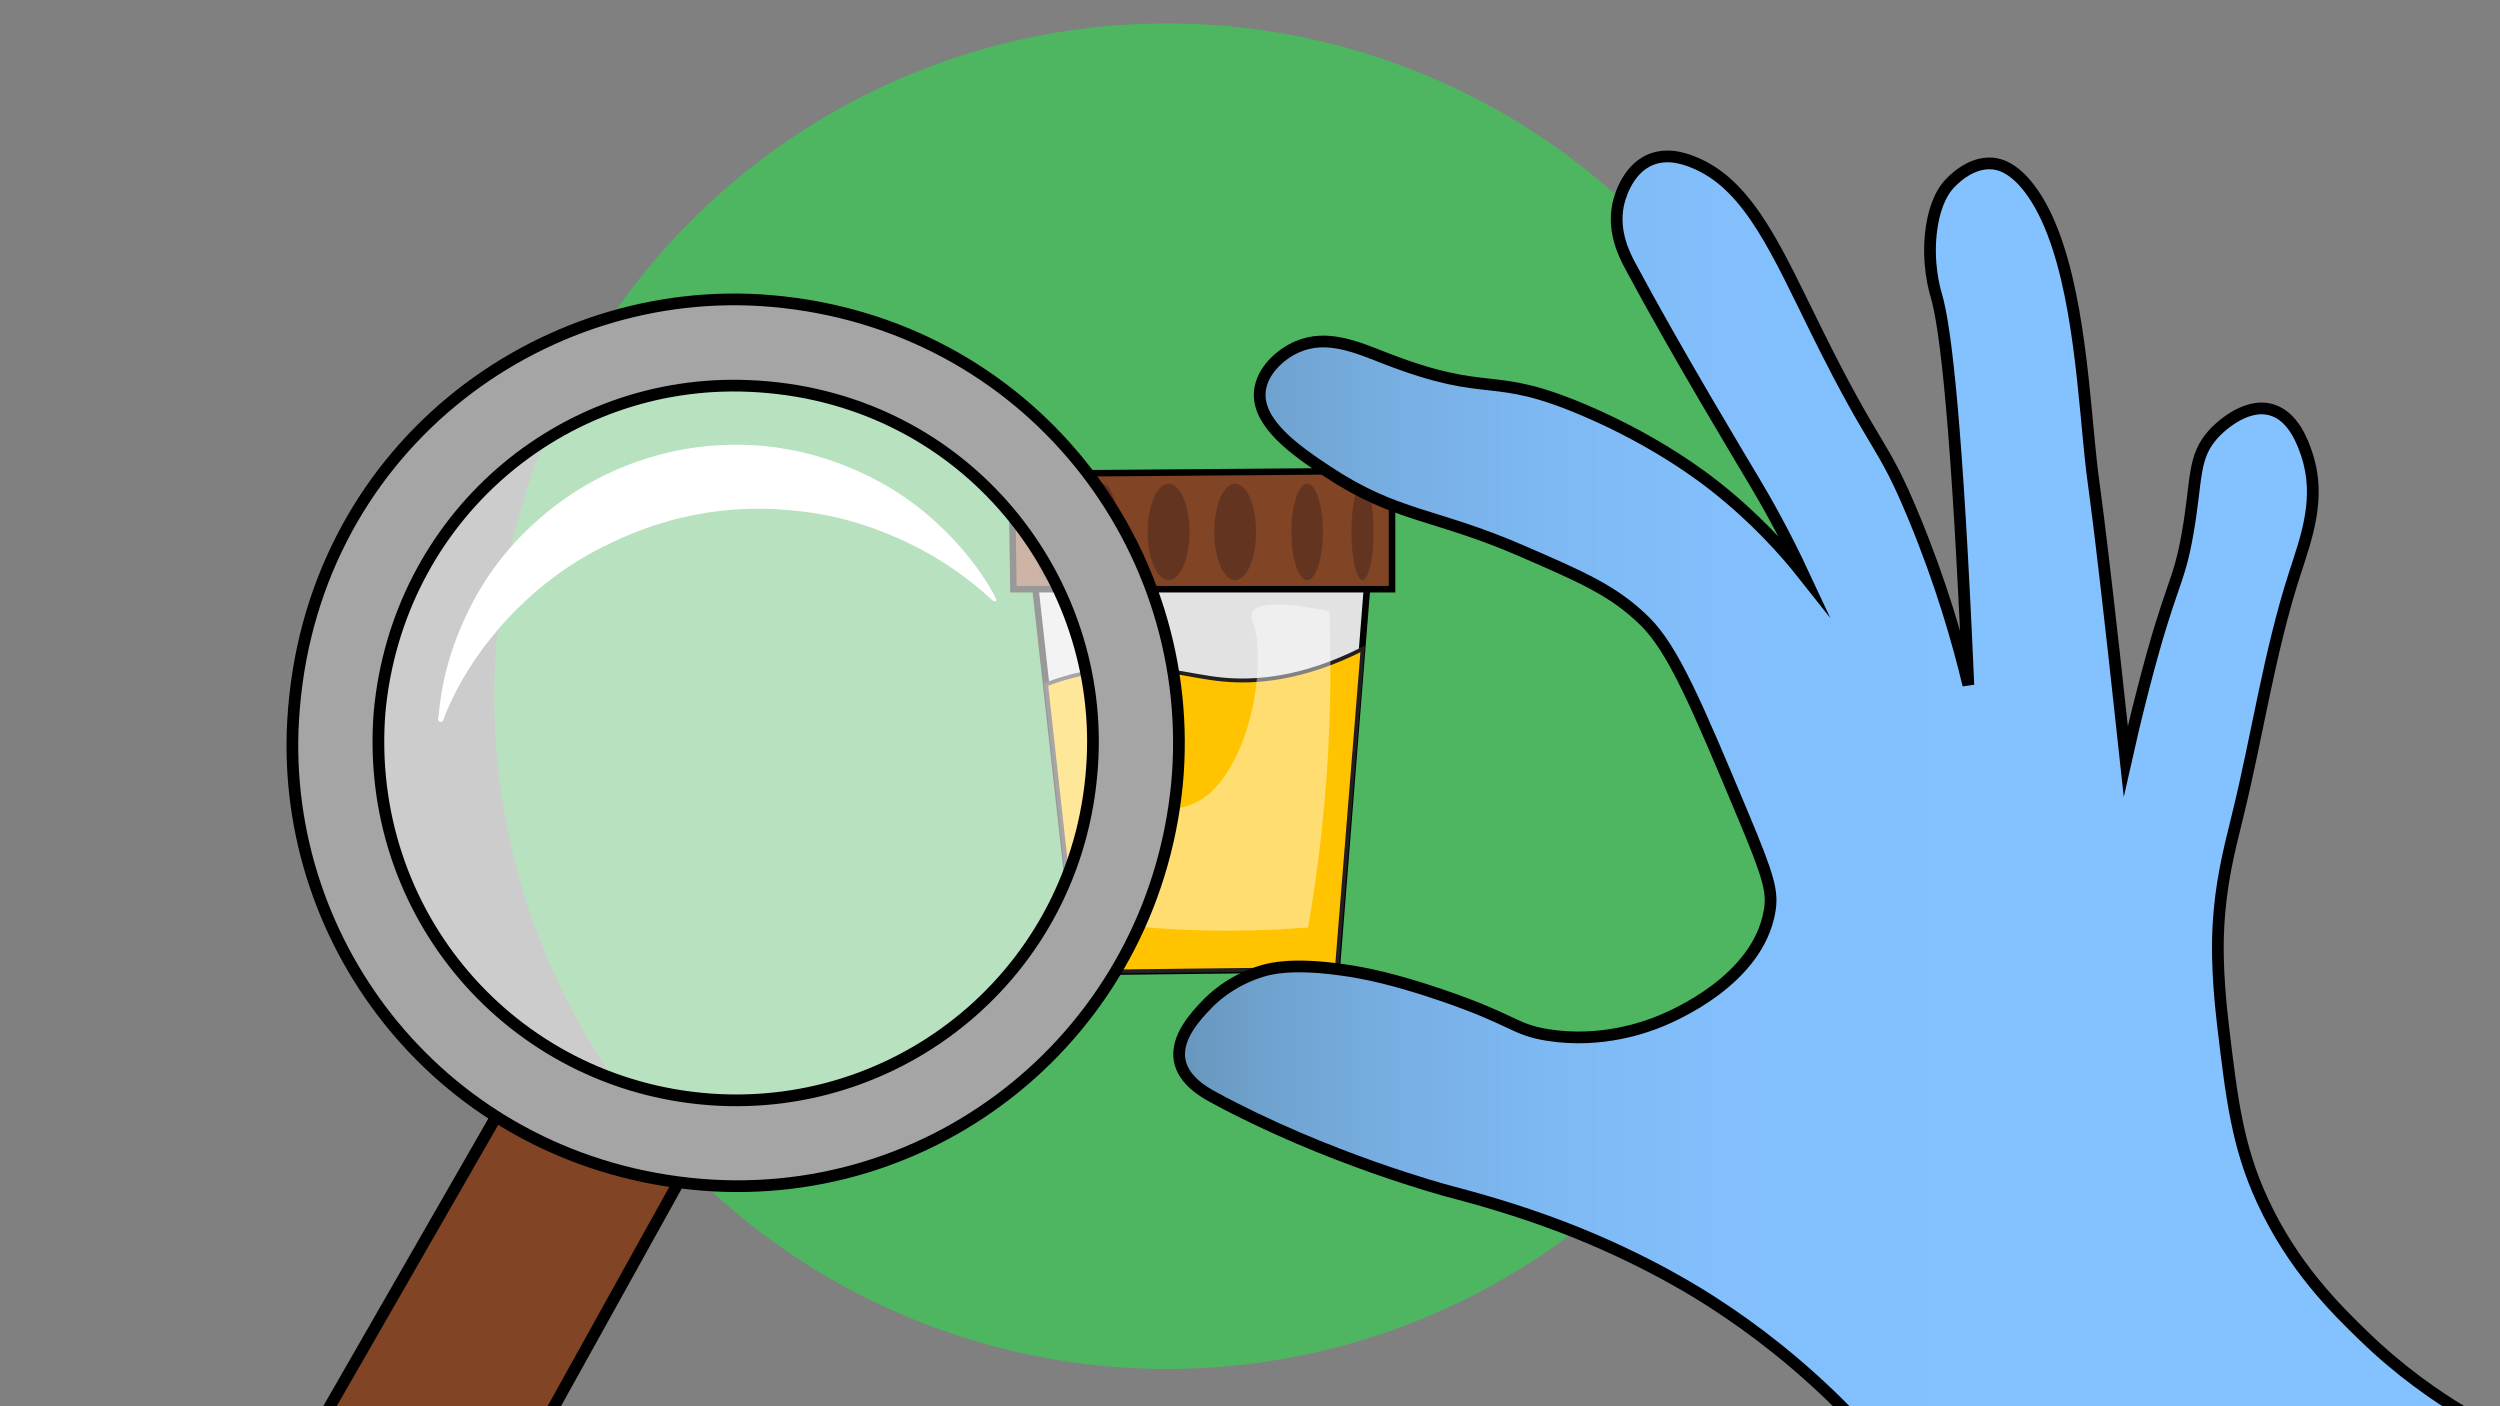
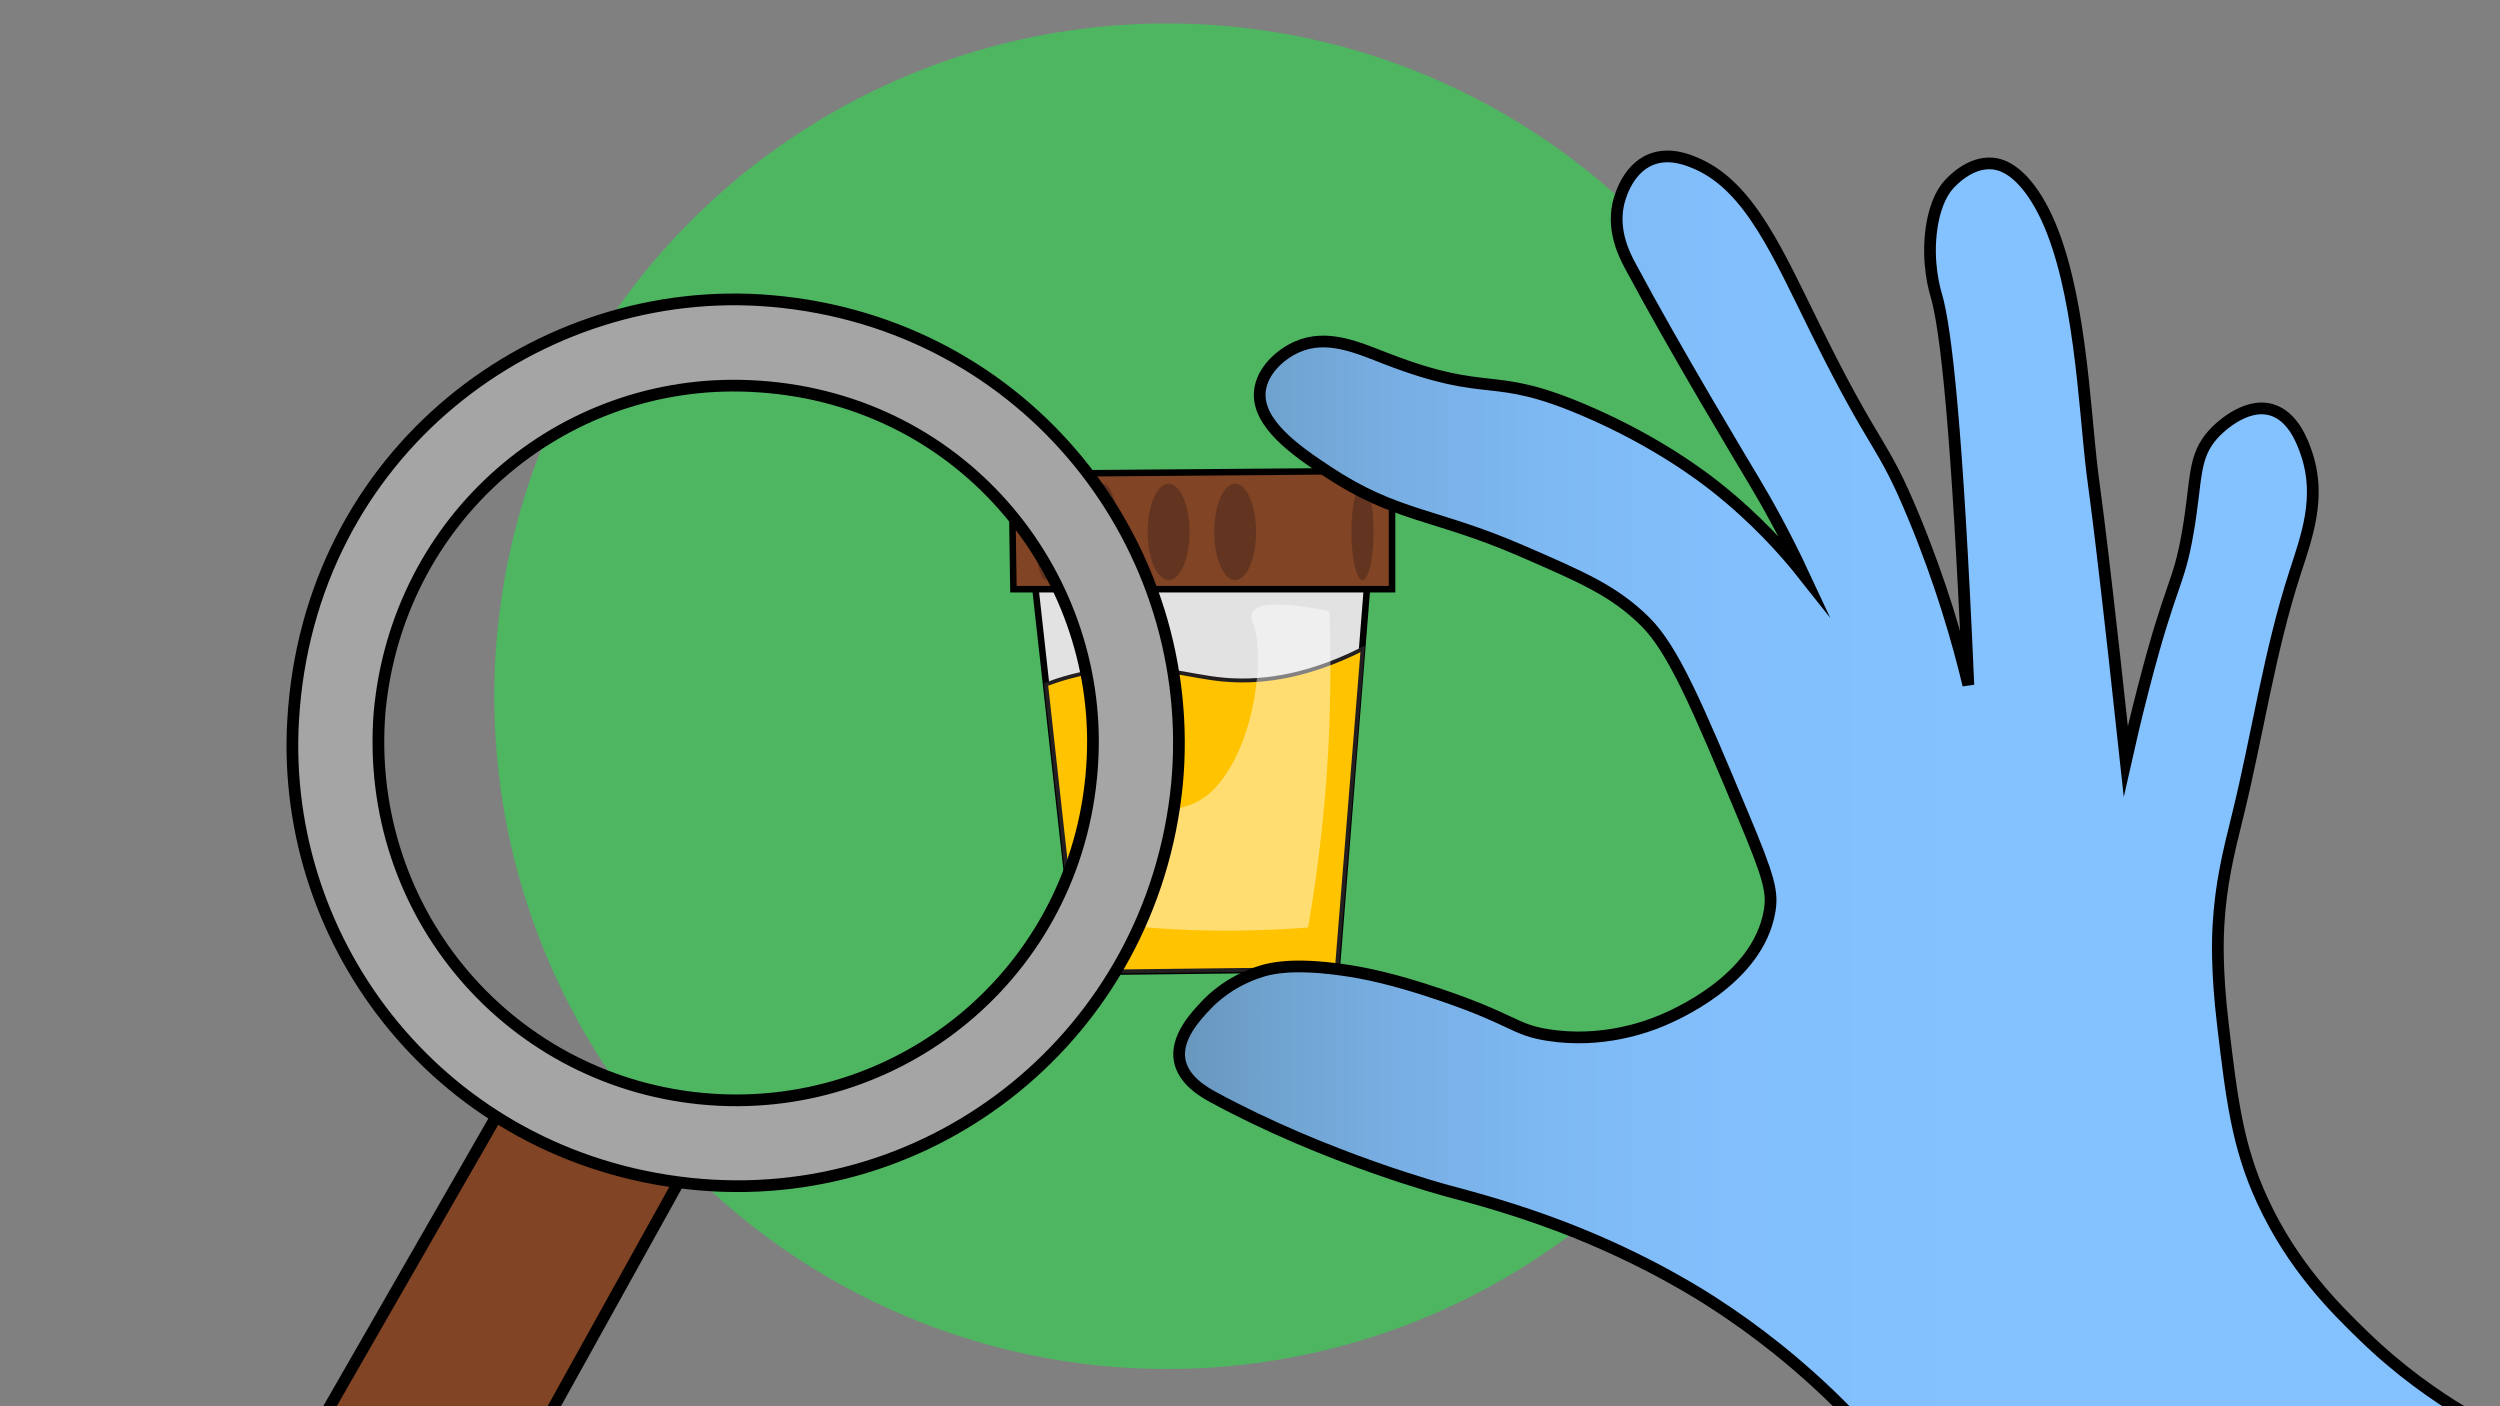
<svg xmlns="http://www.w3.org/2000/svg" version="1.1" x="0px" y="0px" viewBox="0 0 1920 1080" style="enable-background:new 0 0 1920 1080;" xml:space="preserve">
  <rect x="0" y="0" width="1920" height="1080" fill="#808080" stroke="none" />
  <style type="text/css">
	.st0{display:none;}
	.st1{display:inline;fill:#5CDC7A;}
	.st2{display:inline;fill:#B079F4;}
	.st3{display:inline;fill:#4C9AF4;}
	.st4{fill:#4EB561;}
	.st5{fill:#DDDDDD;stroke:#000000;stroke-width:7;stroke-miterlimit:10;}
	.st6{fill:#FFFFFF;stroke:#000000;stroke-width:7;stroke-miterlimit:10;}
	.st7{fill:#83C1FF;stroke:#000000;stroke-width:9;stroke-miterlimit:10;}
	.st8{fill:#CE9E89;stroke:#000000;stroke-width:5;stroke-miterlimit:10;}
	.st9{fill:#FABE9F;stroke:#000000;stroke-width:5;stroke-miterlimit:10;}
	.st10{fill:#0F0F0F;}
	.st11{fill:#83C1FF;stroke:#000000;stroke-width:5;stroke-miterlimit:10;}
	.st12{fill:#FFFFFF;stroke:#000000;stroke-width:5;stroke-miterlimit:10;}
	.st13{fill:#CE0062;stroke:#000000;stroke-width:7;stroke-miterlimit:10;}
	.st14{fill:#F7F7F7;stroke:#000000;stroke-width:5;stroke-miterlimit:10;}
	.st15{fill:#FFFFFF;}
	.st16{fill:#563424;stroke:#000000;stroke-width:5;stroke-miterlimit:10;}
	.st17{fill:#563424;stroke:#000000;stroke-miterlimit:10;}
	.st18{fill:#FFFFFF;stroke:#000000;stroke-width:9;stroke-miterlimit:10;}
	.st19{fill:#CE0062;}
	.st20{fill:#814424;stroke:#000000;stroke-width:5;stroke-miterlimit:10;}
	.st21{fill:#FABE9F;}
	.st22{opacity:0.4;fill:#DDD7D9;}
	.st23{fill:#9C6AE2;}
	.st24{fill:#CE0062;stroke:#000000;stroke-width:4;stroke-miterlimit:10;}
	.st25{fill:#FABE9F;stroke:#000000;stroke-width:3;stroke-miterlimit:10;}
	.st26{fill:url(#SVGID_1_);}
	.st27{fill:#FFFFFF;stroke:#231F20;stroke-width:3;stroke-miterlimit:10;}
	.st28{fill:#FFC300;}
	.st29{fill:none;stroke:#000000;stroke-width:9;stroke-miterlimit:10;}
	.st30{fill:#231F20;}
	.st31{fill:#EA2D90;}
	.st32{fill:#FABE9F;stroke:#231F20;stroke-width:9;stroke-miterlimit:10;}
	.st33{opacity:0.31;}
	.st34{fill:#5CDC7A;}
	.st35{fill:#E2E2E2;stroke:#000000;stroke-width:5;stroke-miterlimit:10;}
	.st36{fill:#FFC300;stroke:#231F20;stroke-width:3;stroke-miterlimit:10;}
	.st37{opacity:0.44;fill:#FFFFFF;}
	.st38{fill:#633521;}
	.st39{fill:url(#SVGID_00000103265040757462670990000014063673255091214485_);stroke:#000000;stroke-width:9;stroke-miterlimit:10;}
	.st40{opacity:0.6;fill:#FFFFFF;}
	.st41{fill:#814424;stroke:#000000;stroke-width:9;stroke-miterlimit:10;}
	.st42{fill:#A5A5A5;stroke:#000000;stroke-width:9;stroke-miterlimit:10;}
	.st43{fill:#4188CE;}
	.st44{fill:#2A5B2F;stroke:#000000;stroke-width:9;stroke-miterlimit:10;}
	.st45{fill:#306635;stroke:#000000;stroke-width:9;stroke-miterlimit:10;}
	.st46{fill:#449950;stroke:#000000;stroke-width:9;stroke-miterlimit:10;}
	.st47{fill:#3B7F43;stroke:#000000;stroke-width:9;stroke-miterlimit:10;}
	.st48{fill:#4EB561;stroke:#000000;stroke-width:9;stroke-miterlimit:10;}
	.st49{fill:#FFFFFF;stroke:#000000;stroke-miterlimit:10;}
	.st50{fill:#F4F4F4;stroke:#000000;stroke-width:3;stroke-miterlimit:10;}
	.st51{fill:#FFC300;stroke:#000000;stroke-width:3;stroke-miterlimit:10;}
	.st52{opacity:0.4;fill:#FFFFFF;}
	.st53{fill:#F4F4F4;stroke:#000000;stroke-width:0.5;stroke-miterlimit:10;}
	.st54{fill:url(#SVGID_00000133524799778824882180000017363644796831429813_);stroke:#000000;stroke-width:7;stroke-miterlimit:10;}
	.st55{fill:url(#SVGID_00000008863444148373811150000014984662144825885622_);stroke:#000000;stroke-width:7;stroke-miterlimit:10;}
	.st56{fill:#CECACB;stroke:#000000;stroke-width:3;stroke-miterlimit:10;}
	.st57{fill:#FABE9F;stroke:#231F20;stroke-width:5;stroke-miterlimit:10;}
	.st58{fill:#814424;stroke:#000000;stroke-miterlimit:10;}
	.st59{fill:#FFFFFF;stroke:#000000;stroke-width:3;stroke-miterlimit:10;}
	.st60{fill:url(#SVGID_00000043422544846016981230000012086903917509773729_);stroke:#000000;stroke-width:5;stroke-miterlimit:10;}
	.st61{fill:url(#SVGID_00000030477477516946481390000017774202463649271212_);stroke:#000000;stroke-width:3;stroke-miterlimit:10;}
	.st62{fill:url(#SVGID_00000057827683180274408760000000377339489056823958_);stroke:#231F20;stroke-width:9;stroke-miterlimit:10;}
	.st63{fill:url(#SVGID_00000117646644054706201530000012038132899825020088_);stroke:#231F20;stroke-width:3;stroke-miterlimit:10;}
	.st64{fill:url(#SVGID_00000114073367941152256080000017470327887127768207_);stroke:#000000;stroke-width:2;stroke-miterlimit:10;}
	.st65{fill:url(#SVGID_00000172398803330615492630000000389689282175923343_);stroke:#000000;stroke-width:2;stroke-miterlimit:10;}
	.st66{fill:url(#SVGID_00000142860099923028296310000001396807383926606988_);stroke:#000000;stroke-width:2;stroke-miterlimit:10;}
	.st67{fill:url(#SVGID_00000134951859794754888100000014493148911086385566_);stroke:#000000;stroke-width:2;stroke-miterlimit:10;}
	.st68{fill:url(#SVGID_00000086681249367663400050000016832156309721865090_);stroke:#000000;stroke-width:2;stroke-miterlimit:10;}
	.st69{fill:url(#SVGID_00000181064264513818596370000004171085522108157070_);stroke:#000000;stroke-width:5;stroke-miterlimit:10;}
	.st70{fill:#EAEAEA;}
	.st71{fill:url(#SVGID_00000060005451006570273920000014774096238053351587_);}
	.st72{fill:url(#SVGID_00000155131846414950190640000007016598820035533994_);}
	.st73{fill:url(#SVGID_00000072967770845272749880000004936903301487188879_);}
	.st74{fill:url(#SVGID_00000084508766662263057390000006376109334954131626_);}
	.st75{fill:url(#SVGID_00000175309602076949363500000014539878113517829252_);}
	.st76{fill:url(#SVGID_00000127728013847968695580000000796598917626586277_);}
	.st77{fill:url(#SVGID_00000181084021437624723140000002235912876410850486_);}
	.st78{fill:url(#SVGID_00000150810085490723595400000006115113234672082586_);}
	.st79{display:none;opacity:0.53;}
	.st80{fill:url(#SVGID_00000176755534133366622760000011777981710218556825_);stroke:#231F20;stroke-width:9;stroke-miterlimit:10;}
	.st81{fill:url(#SVGID_00000178922961839494917630000015821491482481414038_);stroke:#231F20;stroke-width:9;stroke-miterlimit:10;}
	.st82{fill:#FFC300;stroke:#231F20;stroke-width:5;stroke-miterlimit:10;}
	.st83{fill:url(#SVGID_00000108280557089524066850000000841394006470733453_);stroke:#231F20;stroke-width:3;stroke-miterlimit:10;}
	.st84{fill:url(#SVGID_00000109014864806644054490000005261656949536784517_);stroke:#231F20;stroke-width:2;stroke-miterlimit:10;}
	.st85{fill:url(#SVGID_00000092429028276375177060000004927604713603784376_);stroke:#231F20;stroke-width:2;stroke-miterlimit:10;}
	.st86{fill:#CE9E89;}
	.st87{fill:#AA8274;}
	.st88{fill:#A84A22;stroke:#000000;stroke-width:9;stroke-miterlimit:10;}
	.st89{fill:#A84A22;stroke:#000000;stroke-width:3;stroke-miterlimit:10;}
	.st90{fill:url(#SVGID_00000060716882628068526770000006013987795130515859_);}
	.st91{fill:#FABE9F;stroke:#000000;stroke-width:7;stroke-miterlimit:10;}
	.st92{fill:url(#SVGID_00000150082354682769836190000003783791956789371579_);stroke:#000000;stroke-width:9;stroke-miterlimit:10;}
	.st93{fill:url(#SVGID_00000088849139425215269000000000047222722790928292_);}
	.st94{fill:url(#SVGID_00000161601521034413854580000008151092552912685226_);stroke:#231F20;stroke-width:9;stroke-miterlimit:10;}
	.st95{fill:url(#SVGID_00000044865222146876674340000005905737744668755903_);stroke:#231F20;stroke-width:3;stroke-miterlimit:10;}
	.st96{fill:url(#SVGID_00000044896400482453038070000015661454684189757613_);stroke:#231F20;stroke-width:3;stroke-miterlimit:10;}
	.st97{fill:url(#SVGID_00000133525634999450431650000006691289527115430574_);stroke:#231F20;stroke-width:3;stroke-miterlimit:10;}
</style>
  <g id="фоны" class="st0">
    <rect class="st1" width="1920" height="1088.2" />
  </g>
  <g id="_x31_">
</g>
  <g id="_x32_">
</g>
  <g id="_x33_">
</g>
  <g id="_x34_">
</g>
  <g id="_x35_">
    <circle class="st4" cx="896.3" cy="534.7" r="516.7" />
    <path class="st35" d="M793.2,433.9c11.6,104.2,23.2,208.4,34.7,312.6c66.2-0.8,132.5-1.5,198.7-2.3c8-100.2,16-200.4,23.9-300.7   C964.8,440.3,879,437.1,793.2,433.9z" />
    <path class="st20" d="M777.1,363.9c97.3-0.8,194.6-1.5,292-2.3c0,30.3,0,60.6,0,90.9c-96.9,0-193.9,0-290.8,0   C777.8,423,777.5,393.4,777.1,363.9z" />
    <path class="st36" d="M803.4,525.6c9.8-3.7,25.1-8.6,44.3-11c39.6-5,63.9,4.7,91.5,7.3c24.4,2.3,60.5,0.1,107.3-23.5   c-6.6,81.9-13.2,163.8-19.8,245.7c-66.2,0.8-132.5,1.5-198.7,2.3C819.7,672.9,811.5,599.2,803.4,525.6z" />
    <path class="st37" d="M857.5,710c-8-21.5-14.5-49.9-0.8-69.5c17.6-25.1,50.6-9.6,74.5-33.3c33.2-32.9,40.5-105.3,31.1-128.8   c-0.5-1.3-2-4.8-0.6-7.9c4.6-10,34.1-6.2,59.3-1.1c1,27.4,1.1,56.4,0,87c-2.1,57.2-8.3,109.4-16.4,155.9c-26.9,2.1-56.6,3.1-88.7,2   C895.4,713.6,875.8,712.1,857.5,710z" />
    <ellipse class="st38" cx="803.4" cy="408.5" rx="8.5" ry="37" />
    <ellipse class="st38" cx="1046.4" cy="408.5" rx="8.5" ry="37" />
    <ellipse class="st38" cx="846.8" cy="408.5" rx="12.1" ry="37" />
-     <ellipse class="st38" cx="1003.9" cy="408.5" rx="12.1" ry="37" />
    <ellipse class="st38" cx="897.5" cy="408.5" rx="16.1" ry="37" />
    <ellipse class="st38" cx="948.6" cy="408.5" rx="16.1" ry="37" />
    <linearGradient id="SVGID_1_" gradientUnits="userSpaceOnUse" x1="905.41" y1="602.309" x2="1891.052" y2="602.309">
      <stop offset="0" style="stop-color:#6896BC" />
      <stop offset="6.712943e-02" style="stop-color:#6FA2CE" />
      <stop offset="0.174" style="stop-color:#78AFE4" />
      <stop offset="0.291" style="stop-color:#7EB9F3" />
      <stop offset="0.426" style="stop-color:#82BFFC" />
      <stop offset="0.621" style="stop-color:#83C1FF" />
    </linearGradient>
    <path style="fill:url(#SVGID_1_);stroke:#000000;stroke-width:9;stroke-miterlimit:10;" d="M1891.1,1084.3   c-20-12.1-47.3-30.7-75.5-58c-21.9-21.2-54.4-53.2-77.9-103.9c-19.4-41.9-23.7-78.4-30.5-135.5c-5.1-42.8-3.9-67.9-3.4-76.8   c1.9-31.3,7.2-53.4,14.7-83.6c15.3-62,24.3-125.7,44-186.4c9-27.7,20.3-58.2,9-91.5c-2.7-7.9-9.8-28.9-27.1-33.9   c-21-6-42,15.9-44,18.1c-16.7,18-12.9,34.7-20.3,76.8c-7.1,40.6-12.7,36.6-33.9,118.6c-6.2,23.9-10.7,43.6-13.6,56.5   c-2.1-19.3-5.2-47.9-9-82.4c-16.5-147.3-14.9-118.3-19.2-162.6c-5.7-59-11.8-145.4-42.9-190.9c-13.7-20-25.7-22.7-31.1-23.2   c-17.6-1.6-31.6,13.8-33.9,16.4c-2.9,3.3-9.9,12.2-13,32.8c-4,27.1,2.7,49,3.4,51.4c7.6,25.2,16.3,103.3,24.8,299.9   c-8.1-33.7-20.9-78.3-41.8-128.8c-25-60.5-27.9-48.2-74.5-142.3c-29.7-60-51-110.5-91.1-128.8c-6.7-3-21.5-9.5-36.1-3.8   c-19.8,7.8-25.1,32.7-25.6,35.4c-4,20.6,5.1,38.3,9.4,46.3c34.7,65,87.1,151.9,95.2,165.5c9.7,16.2,23.5,40.7,38.1,72   c-15.1-19.1-37.2-43.6-67.8-67.8c-8.6-6.8-44.5-34.7-100-58.4c-73.9-31.7-71.5-8.6-152.5-39.8c-22.2-8.6-45.6-19.3-68.6-9.3   c-13,5.6-27.1,18.4-28.8,33.9c-2.7,25.1,28.4,46.4,51.7,61.8c53,35.2,82.5,32.1,149.1,61c47.5,20.6,71.2,30.9,94.9,54.2   c21.7,21.4,39.9,64.2,75.4,149.1c20.1,47.9,22.9,58.8,20.3,73.7c-9.2,52.9-73.6,79.9-83,83.9c-11.1,4.6-45.4,17.6-87.2,11   c-26.4-4.2-25.2-11.3-81.3-30.5c-37.4-12.8-59.9-17.2-76.2-19.5c-38.7-5.5-55.4-1.1-61.8,0.8c-24.5,7.4-38.8,21.6-43.2,26.3   c-8,8.4-23.5,24.9-20.3,42.4c2.8,15.3,18.7,24.3,25.4,28c87.4,47.6,180.7,72.3,180.7,72.3c20.8,5.5,51.3,13.8,87.1,27.4   c65.3,24.9,109.4,53.7,118.4,59.6c28.2,18.3,64.2,45.2,101.3,83.1C1576.2,1084.5,1733.6,1084.4,1891.1,1084.3z" />
    <g>
-       <circle class="st40" cx="565" cy="561" r="290.5" />
      <path class="st41" d="M250.8,1084.5c48.7-84.8,97.4-169.7,146.1-254.5c45.9,18,91.7,35.9,137.6,53.9    c-37.1,66.9-74.3,133.8-111.4,200.7C365.6,1084.6,308.2,1084.5,250.8,1084.5z" />
      <path class="st42" d="M903.9,602.6C884.9,793.8,716.7,929.2,529.6,909c-189.5-20.4-314.4-182.8-304.5-355.4    c11.8-207.5,189.5-338,367.6-322.4C789.6,248.4,921.2,420.4,903.9,602.6z M291.5,547c-12.2,155,101.8,286,253.5,297.3    c150.8,11.2,286.7-102.4,294.1-262.1C845.9,439,737.2,303,575,296.4C430.7,290.4,305.2,397.9,291.5,547z" />
-       <path class="st15" d="M606.9,391.9c-28.2-2.8-56.8-0.8-84.8,6c-20.3,4.9-39.9,12.5-58.7,21.9c-31.6,15.8-58.6,37.5-81.4,64.2    c-16.6,19.5-30.3,41.1-40.1,64.9c-0.9,2.1-1.2,6.1-3.8,5.5c-2.7-0.6-1.2-4.3-1-6.7c2.6-29.3,11.5-56.9,24.8-82.9    c13.1-25.6,30.8-47.7,52.6-66.7c22.4-19.4,47.3-34,75.1-43.7c28-9.8,56.9-13.9,86.5-12.6c27.5,1.3,53.8,7.6,79.1,18.4    c25.9,11,49,26.4,69.1,46c15.3,14.9,28.5,31.4,38.9,50.1c0.6,1,1,2.1,1.5,3.2c0.3,0.7,1,1.6,0,2.2c-0.8,0.5-1.6,0-2.3-0.5    c-0.9-0.7-1.8-1.5-2.6-2.3c-24.5-22.3-52.4-39.1-83.2-50.9C654.5,399.3,631.4,393.9,606.9,391.9z" />
    </g>
  </g>
  <g id="_x36_">
</g>
  <g id="_x37_">
</g>
  <g id="_x38_">
</g>
  <g id="_x39_">
</g>
  <g id="_x31_0">
</g>
</svg>